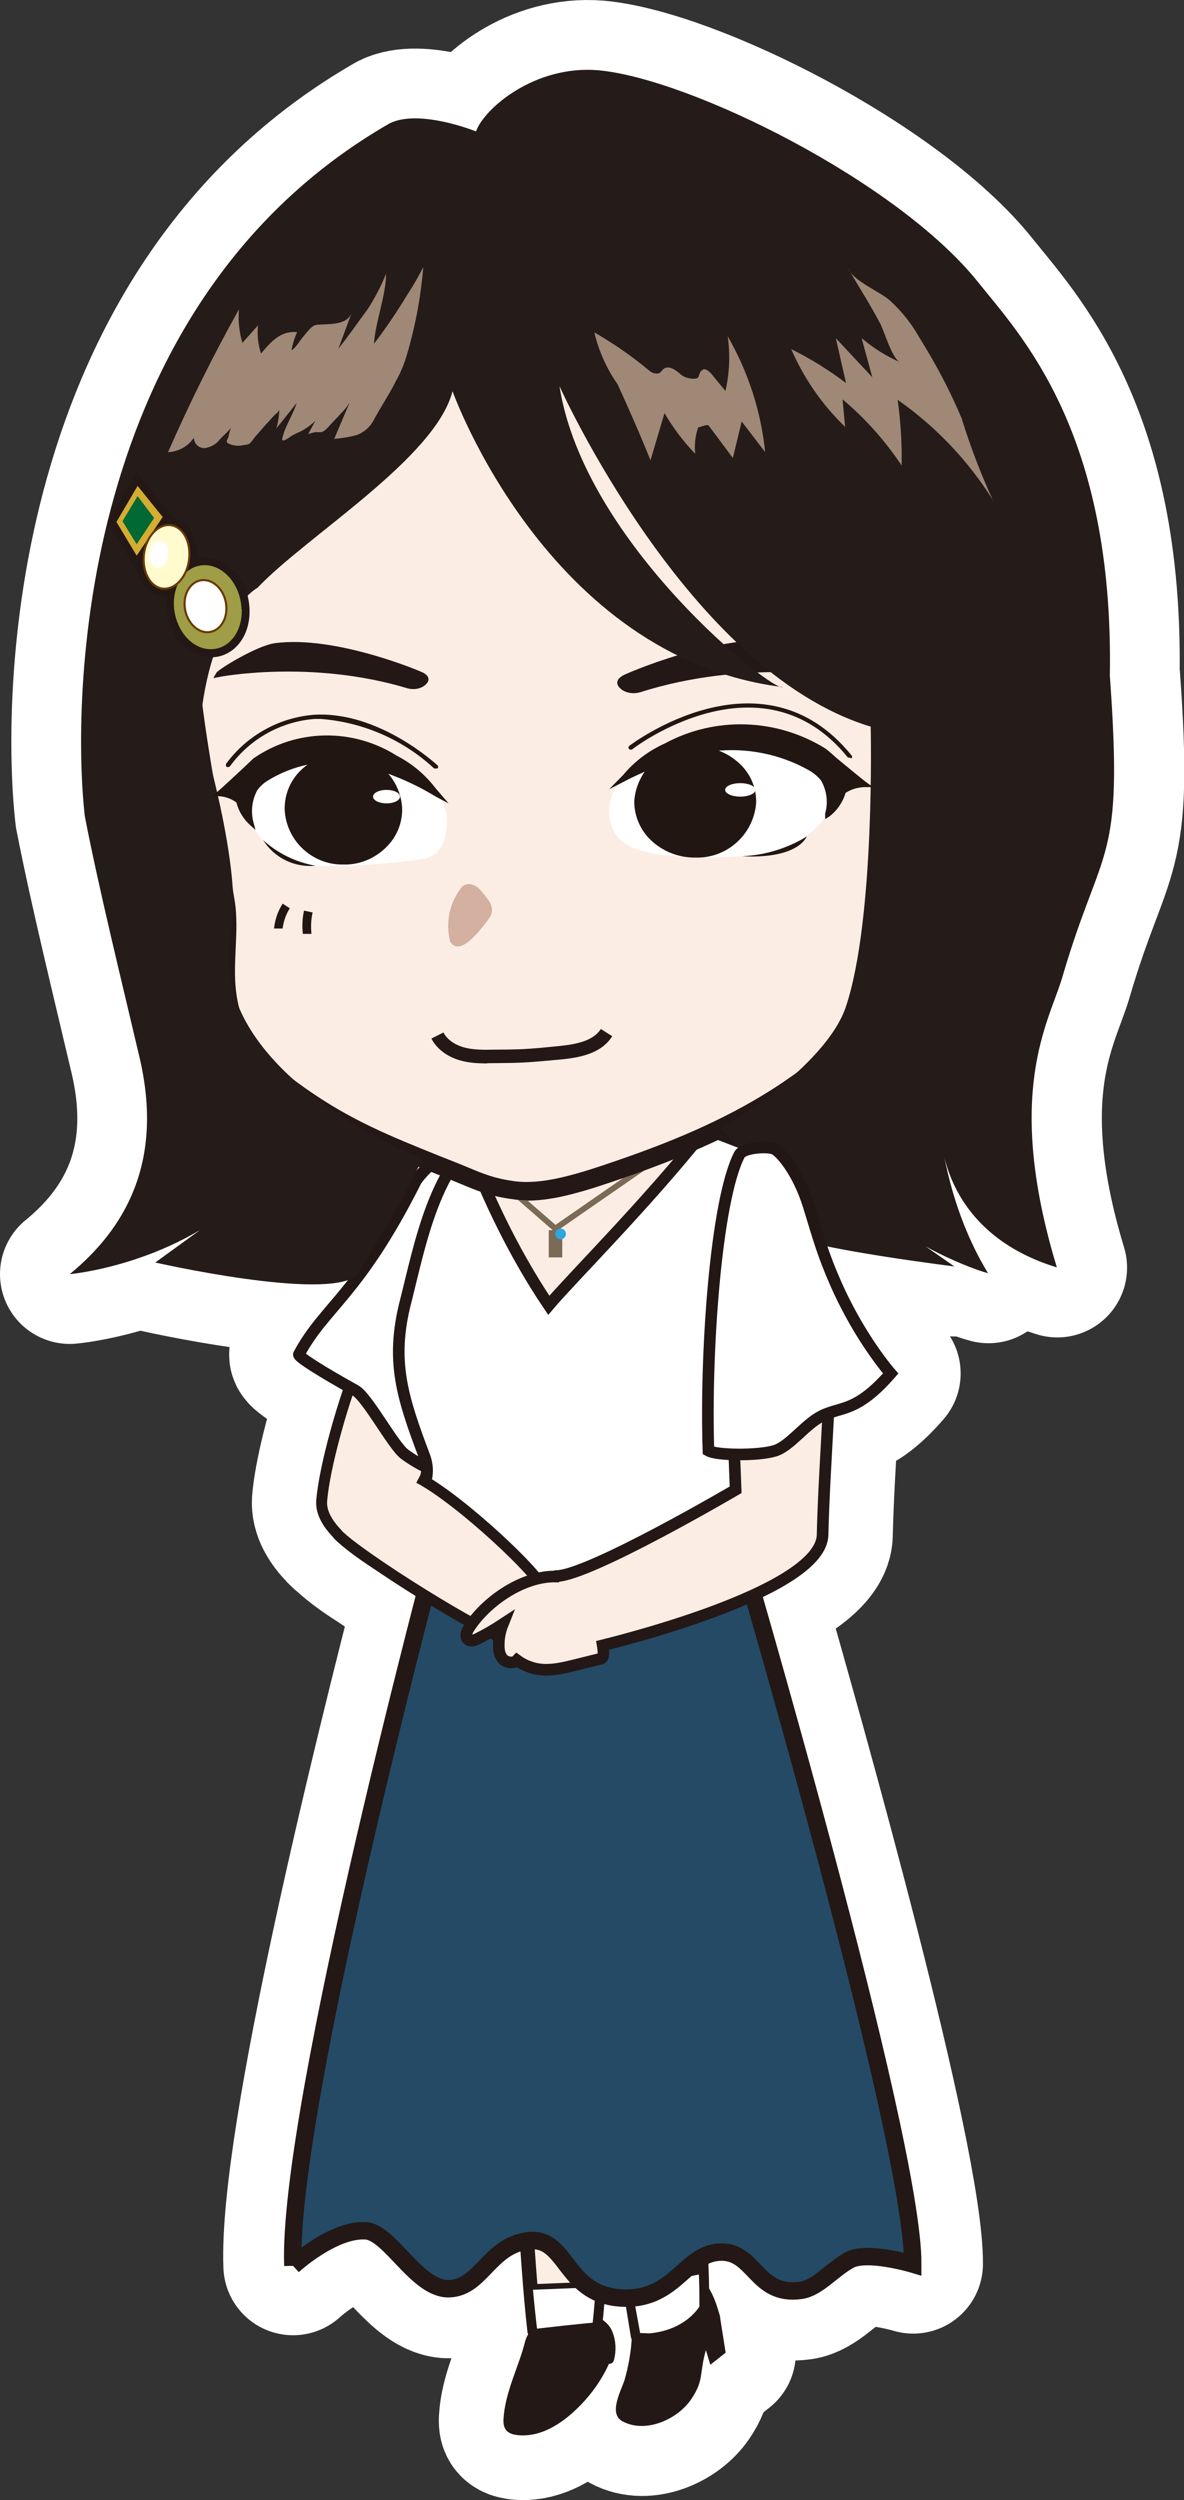
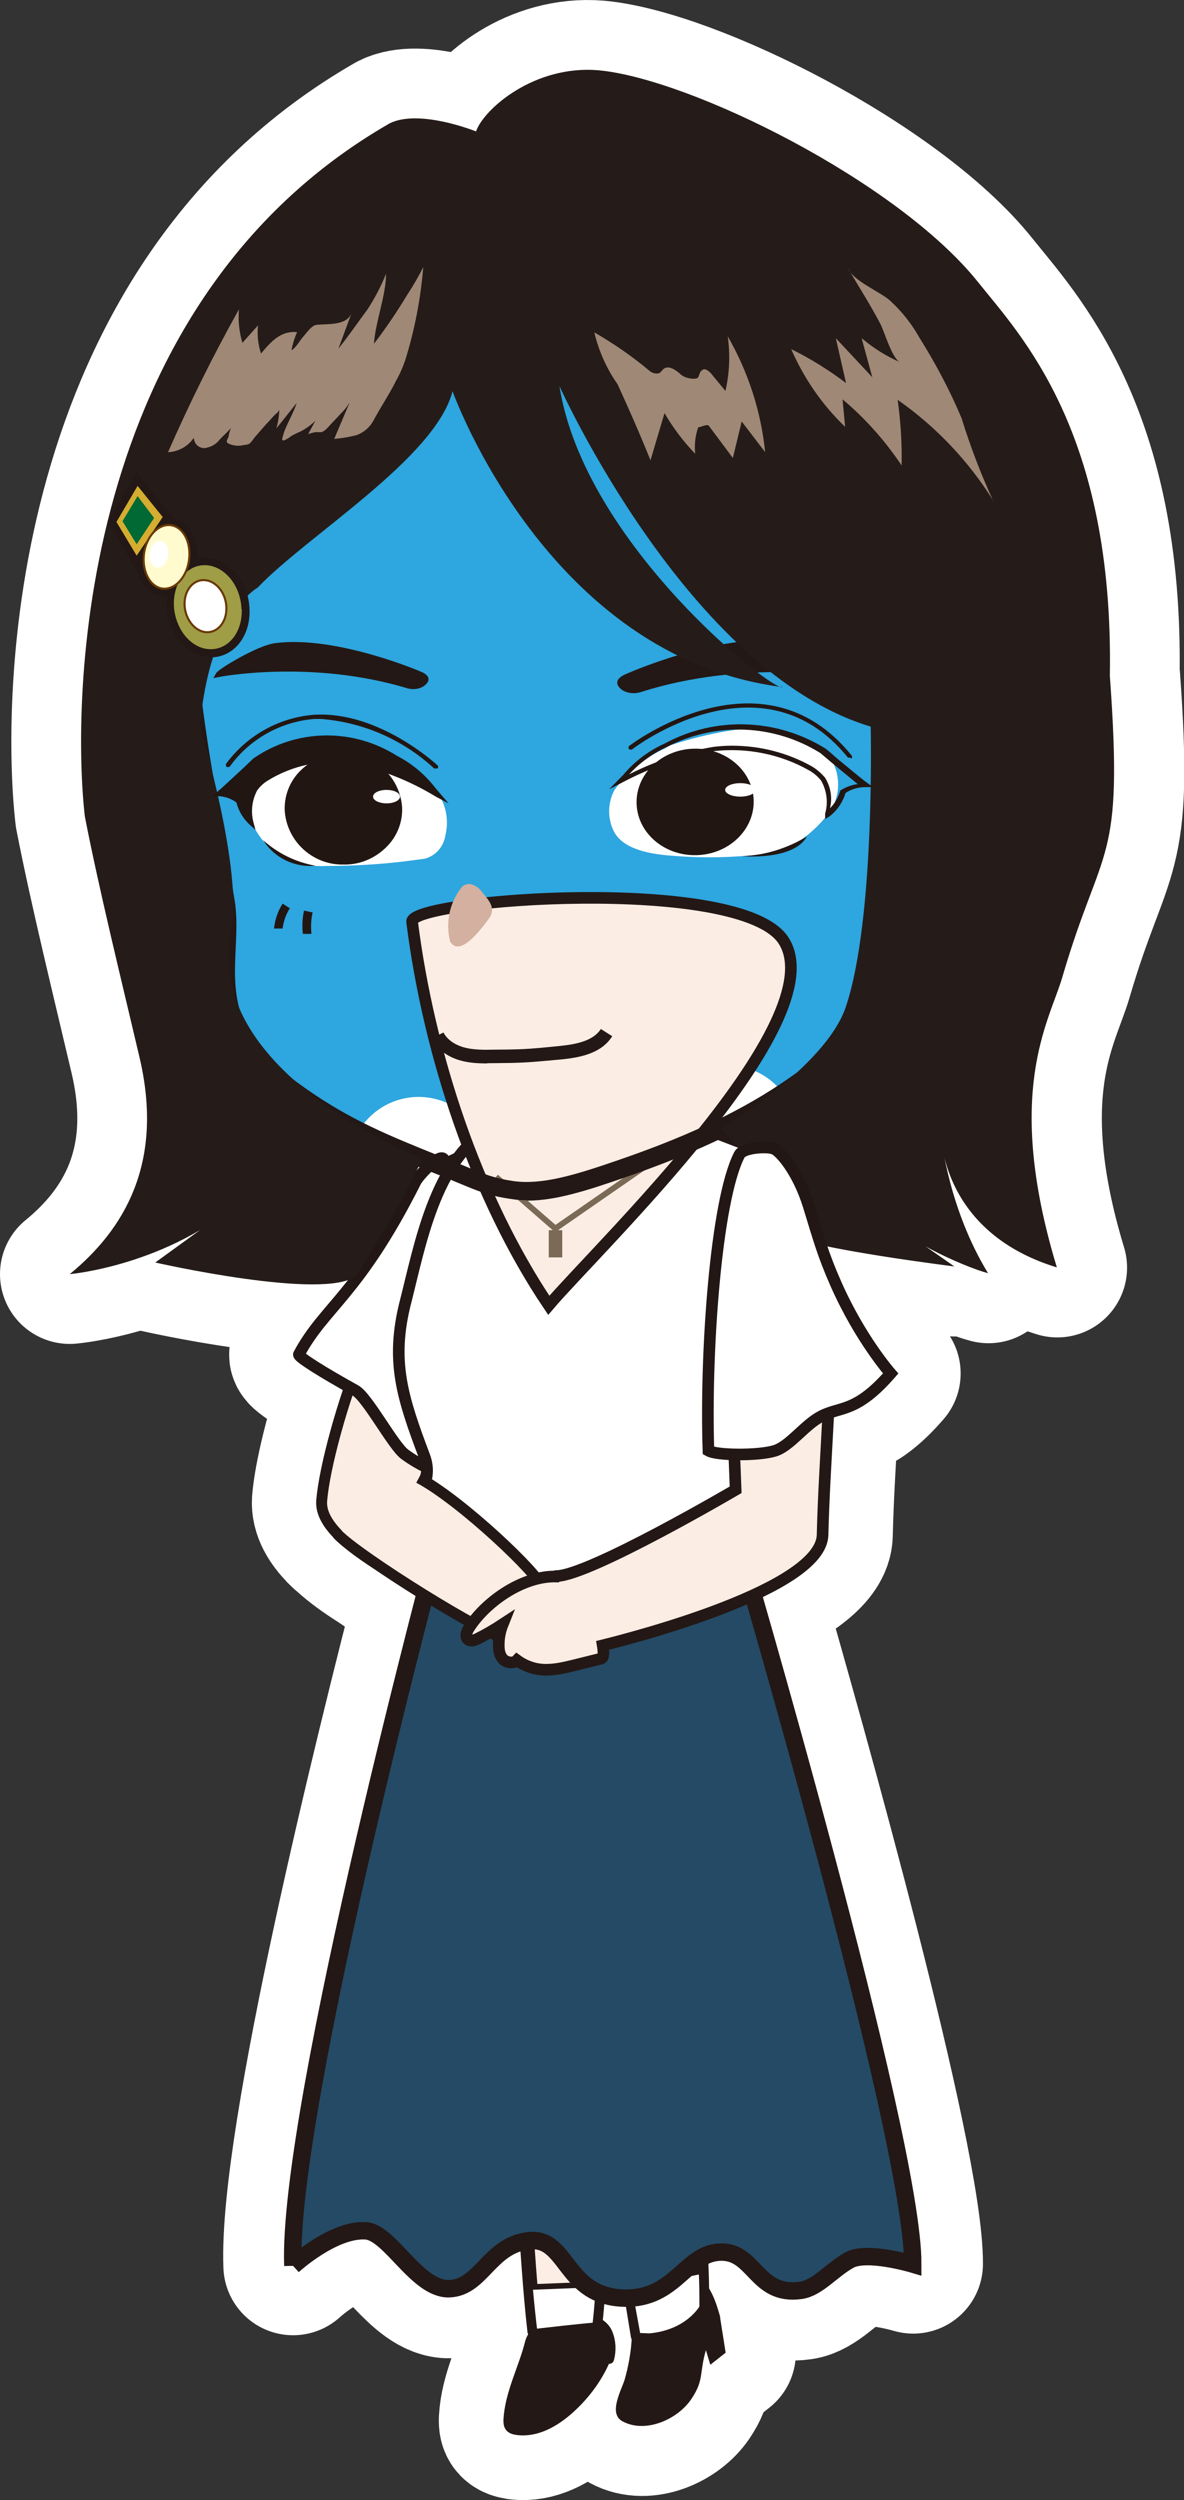
<svg xmlns="http://www.w3.org/2000/svg" id="_レイヤー_2" viewBox="0 0 50.94 107.49">
  <rect x="0" y="0" width="50.94" height="107.49" fill="#333333" stroke="none" />
  <defs>
    <style>.cls-1{stroke-width:.6px;}.cls-1,.cls-2{fill:#fdeee5;}.cls-1,.cls-2,.cls-3,.cls-4,.cls-5,.cls-6,.cls-7,.cls-8,.cls-9,.cls-10,.cls-11{stroke:#231815;}.cls-1,.cls-2,.cls-3,.cls-12{stroke-linejoin:round;}.cls-13{fill:#9f9d46;}.cls-2{stroke-width:.62px;}.cls-3{stroke-width:.42px;}.cls-3,.cls-14,.cls-9,.cls-10{fill:#231815;}.cls-15{fill:#221613;}.cls-16{fill:#d4ad31;}.cls-17,.cls-4,.cls-5,.cls-6,.cls-18,.cls-7,.cls-19,.cls-8,.cls-9,.cls-20,.cls-10,.cls-11{stroke-miterlimit:10;}.cls-17,.cls-21,.cls-7,.cls-8,.cls-20{fill:#fff;}.cls-17,.cls-19{stroke:#6a3906;stroke-width:.09px;}.cls-4,.cls-5,.cls-22{fill:#fcede4;}.cls-4,.cls-20{stroke-width:.5px;}.cls-5{stroke-width:.47px;}.cls-6{fill:#244a65;stroke-width:.75px;}.cls-23{fill:#a08877;}.cls-24{fill:#f5dfcf;}.cls-18{fill:none;stroke:#7a6a56;stroke-width:.25px;}.cls-12{stroke:#fff;stroke-linecap:round;stroke-width:6px;}.cls-12,.cls-25{fill:#2ea6df;}.cls-26{fill:#251c19;}.cls-7{stroke-width:.24px;}.cls-19{fill:#fffbcf;}.cls-8{stroke-width:.5px;}.cls-9{stroke-width:.24px;}.cls-27{fill:#d6b2a0;}.cls-20{stroke:#221714;}.cls-10{stroke-width:.22px;}.cls-28{fill:#7a6a56;}.cls-11{stroke-width:.67px;}.cls-11,.cls-29{fill:#006934;}.cls-30{fill:#d3b09f;}</style>
  </defs>
  <g id="_レイヤー_2-2">
    <path class="cls-12" d="M47.75,29.07c.18-10.53-3.84-14.65-5.67-16.94-3.47-4.34-12.39-8.75-16.34-9.11-2.75-.23-4.92,1.66-5.26,2.63,0,0-2.43-.98-3.71-.35C3.2,13.09,3.1,30.33,3.65,35.1c.6,3.1,1.63,7.28,2.35,10.35,1.08,4.57-.68,7.43-3,9.33,0,0,2.8-.24,5.6-1.89-.5.36-1.12.81-1.92,1.39,0,0,7.31,1.66,8.64.57,0,0,1.83-2.87,2.69-4.69.1.04.2.08.3.12-.2.2-.38.41-.43.52-2.45,4.87-3.93,5.38-5.02,7.43-.05.1.91.7,2.18,1.41-.64,1.87-1.11,3.8-1.2,4.88-.04.52.27,1,.68,1.43.06.06.14.14.24.22.39.36.91.73,1.42,1.05.63.43,1.37.91,2.1,1.36-1.67,6.45-5.88,23.38-5.67,28.82,0,0,1.73-1.59,3.14-1.5,1.05.06,2.21,2.53,3.59,2.49,1.36-.05,1.71-1.8,3.34-2.04.05.65.09,1.32.15,1.97h-.02c.06.69.13,1.35.2,1.92,0,0,.04,0,.11-.01-.15.14-.27.3-.32.5-.28,1.11-.86,2.16-.92,3.3,0,.1,0,.2.05.28.07.11.21.14.33.16.82.11,1.62-.34,2.23-.89.73-.65,1.32-1.46,1.66-2.37-.02.07,0,.15.07.2.1-.37.08-.77-.07-1.12-.09-.21-.28-.38-.52-.49.03-.24.07-.68.11-1.25.25.11.54.2.89.23.19.02.34,0,.51-.01.06.64.09,1.1.06,1.77-.03.59-.14,1.19-.3,1.76-.13.45-.73,1.47-.1,1.81,1,.54,2.38-.09,2.96-.95.56-.83.34-1.1.63-2.11l.19.63.66-.52-.24-1.52c-.25-.92-.41-1.17-.79-1.71,0-.29-.02-.57-.03-.85.22-.13.46-.24.74-.26,1.58-.12,1.59,1.93,3.56,1.64.72-.1,1.32-.88,2.08-1.3s2.73.17,2.73.17c.02-4.46-5.04-22.43-6.87-28.76,1.65-.76,2.97-1.65,2.99-2.59.04-1.71.16-3.51.25-5.23.7-.25,1.38-.21,2.67-1.7,0,0-1.31-1.48-2.36-3.86-.28-.64-.47-1.14-.64-1.65,1.94.42,4.63.78,5.74.92-.45-.32-.88-.61-1.25-.87.95.53,2.14,1.01,2.71,1.16-1.17-1.91-1.68-3.95-1.88-5.01.31,1.32,1.35,3.7,4.84,4.76-2.29-7.55-.33-10.56.23-12.46,1.72-5.88,2.65-4.74,2.05-12.97ZM18.38,63.16c0,.15,0,.29-.03.43-.03-.02-.05-.04-.05-.04.03-.13.05-.26.08-.39ZM31.44,48.96c-.09-.03-.17-.07-.26-.1.04-.02.07-.04.11-.06.05.05.1.11.15.16Z" />
    <path class="cls-3" d="M26.14,100.3c.15.35.17.75.07,1.12-.06-.05-.09-.13-.07-.2-.34.91-.93,1.72-1.66,2.37-.62.55-1.41,1-2.23.89-.13-.02-.26-.05-.33-.16-.05-.08-.05-.19-.05-.28.06-1.14.64-2.19.92-3.3.15-.61.86-.92,1.47-1.09s1.64.07,1.88.65Z" />
    <path class="cls-14" d="M30.99,99.63c-.33-1.19-.5-1.26-1.2-2.29-.73.22-1.46.44-2.19.67-.18.05-.37.12-.45.28-.06.11-.05.24-.04.37.07.7.1,1.17.07,1.87-.03.59-.14,1.19-.3,1.76-.13.45-.73,1.47-.1,1.81,1,.54,2.38-.09,2.96-.95.56-.83.34-1.1.63-2.11l.19.63.66-.52-.24-1.52Z" />
-     <path class="cls-2" d="M19.57,77.04c.28,1.94.56,3.88.83,5.82.44,3.09,1.05,5.39,1.64,8.45.1.5.14,1.76.26,2.25.08.37.22.68.25,1.08.12,1.64.26,3.95.45,5.58,0,0,2.39-.31,2.6-.3.08-.42.43-4.9.19-7.09-.09-.82-.19-1.64-.31-2.45-.07-.46-.29-1.01-.31-1.46l-.03-.74-.13-.85s.02-7.15-.31-11.57c0,0-4.7-2.26-5.13,1.28Z" />
+     <path class="cls-2" d="M19.57,77.04c.28,1.94.56,3.88.83,5.82.44,3.09,1.05,5.39,1.64,8.45.1.5.14,1.76.26,2.25.08.37.22.68.25,1.08.12,1.64.26,3.95.45,5.58,0,0,2.39-.31,2.6-.3.08-.42.43-4.9.19-7.09-.09-.82-.19-1.64-.31-2.45-.07-.46-.29-1.01-.31-1.46s.02-7.15-.31-11.57c0,0-4.7-2.26-5.13,1.28Z" />
    <path class="cls-1" d="M32.14,78.28s-1.36,5.94-3.01,11.4l.24.67-.04.68s.92,3.67.88,8.06c0,0-.6,1.2-2.27,1.37l-.5-.03s-1.19-7.46-1.83-9.59c0,0-.24-4,.42-9.04l.96-5.2s2.88-1.63,5.15,1.68Z" />
    <path class="cls-22" d="M19.12,50.39c.55,5.68,2.1,11.17,4.47,15.81,1.6-2.49,8.62-12.25,6.96-15.73-1.37-2.87-11.52-1.04-11.43-.09Z" />
    <path class="cls-14" d="M23.55,66.96l-.3-.58c-2.4-4.7-3.96-10.21-4.51-15.95h0c-.05-.47.48-.82,1.77-1.17,2.95-.82,9.22-1.37,10.38,1.06,1.38,2.89-2.4,9.22-6.28,15.03-.29.43-.53.79-.7,1.06l-.35.55ZM19.5,50.45c.53,5.38,1.95,10.55,4.13,15,.11-.16.22-.34.35-.52,2.08-3.11,7.61-11.39,6.23-14.29-.31-.64-1.25-1.07-2.74-1.25-3.19-.37-7.39.55-7.96,1.05ZM19.5,50.35h0s0,0,0,0h0Z" />
    <path class="cls-24" d="M21.04,70.6c-.03.09-.06.2-.02.28.03.08.11.13.18.17.64.4,1.29.78,1.95,1.15.19.11,1.45.85,1.42.14,0-.12-.07-.22-.15-.31.41.47,1.53.88,1.64-.04.03-.29-.08-.58-.21-.85-.33-.72-.74-1.43-1.36-1.95-.53-.44-1.5-.91-2.19-.58s-1.05,1.36-1.26,1.99Z" />
    <path class="cls-14" d="M24.29,72.84c-.28,0-.67-.15-1.21-.46-.68-.38-1.34-.77-1.97-1.17-.08-.05-.2-.12-.26-.26-.07-.16-.02-.33,0-.42h0c.26-.8.65-1.77,1.36-2.11.84-.4,1.9.19,2.4.61.7.59,1.12,1.39,1.41,2.02.13.28.26.61.22.95-.05.48-.34.63-.51.69-.3.09-.68,0-1-.17-.03.13-.11.21-.18.25-.07.05-.16.07-.27.07ZM21.22,70.66s-.04.12-.02.15c.01.03.08.07.11.09.63.39,1.28.78,1.94,1.15.91.52,1.11.41,1.11.41,0,0,.02-.04.02-.09,0-.06-.04-.12-.1-.2h0l.29-.25s0,0,0,0c.24.27.76.52,1.06.42.05-.02.21-.06.24-.36.03-.25-.08-.51-.19-.75-.4-.88-.8-1.46-1.31-1.88-.46-.38-1.37-.85-1.99-.56-.65.31-1.02,1.45-1.16,1.88h0Z" />
    <path class="cls-5" d="M18.3,63.55c.74-3.49,1.23-7.53.2-8.67-1.6-1.76-4.43,6.83-4.66,9.64-.04.52.27,1,.68,1.43.91.96,3.2,2.19,3.21,2.18,1.87.91,3.39,1.83,4.21,1.9,1.42.11,1.36-1.51,1.34-1.86-.03-.42-4.96-4.61-4.96-4.61Z" />
    <path class="cls-7" d="M22.8,98.33c.06.68.13,1.35.2,1.92,0,0,2.39-.28,2.6-.27.03-.15.1-.85.16-1.77l-2.97.12Z" />
    <path class="cls-7" d="M30.18,97.64l-3.13.66c.23,1.23.39,2.12.39,2.12l.5.02c1.68-.15,2.27-1.24,2.27-1.24,0-.54,0-1.06-.03-1.57Z" />
    <path class="cls-6" d="M12.6,97.41c-.26-6.77,6.34-31.36,6.34-31.36l12.82.3s7.53,25.55,7.51,30.99c0,0-1.98-.59-2.73-.17-.76.42-1.35,1.19-2.08,1.3-1.97.28-1.98-1.77-3.56-1.64-1.47.12-1.92,2.17-4.28,1.96-2.36-.21-2.23-2.66-3.9-2.45-1.68.21-2.01,2.01-3.39,2.06-1.38.05-2.54-2.42-3.59-2.49-1.41-.09-3.14,1.5-3.14,1.5Z" />
    <path class="cls-20" d="M20.47,63.52c.11-.27.03-7.15-.61-10.61-.16-.88-.28-2.54-.78-3.09-.19-.21-1.07.72-1.2.98-2.45,4.87-3.93,5.38-5.02,7.43-.05.1,1.04.78,2.43,1.55.52.29,1.63,2.39,2.13,2.75,1.43,1.04,2.97,1.2,3.05.98Z" />
    <path class="cls-8" d="M27.08,48.05c2.07-.23,4.1.89,5.32,1.25,2.46,6.69.69,13.39,1.04,18.09-.2,1.66-4.62.2-4.62.2,0,0-1.43.42-1.91.47-.79.09-1.99-.28-1.99-.28,0,0-.73.5-1.36.51-1.51.02-4.21-.27-6.01-.21-2.03-2.33,1.49-3.39.71-5.47-.94-2.5-1.47-4.08-.81-6.65.61-2.38,1.27-6.13,3.66-7.46l5.96-.47Z" />
    <path class="cls-4" d="M17.73,39.63c.72,5.68,2.75,11.84,5.88,16.49,2.12-2.49,12.3-12.2,10.11-15.67-1.8-2.87-16.11-1.78-15.99-.82Z" />
    <polyline class="cls-18" points="21.34 50.6 23.89 52.82 28.11 49.9" />
    <rect class="cls-28" x="23.61" y="52.89" width=".58" height="1.17" />
-     <path class="cls-22" d="M41.08,30.62c.35-4.16.56-7.96-1.07-11.91-.65-1.57-1.44-3.1-2.59-4.34-1.97-2.12-4.83-3.21-7.69-3.62-7.6-1.08-15.84.78-19.98,7.26-1.2,1.88-1.69,5.49-1.73,7.72-.08,4.05.99,8.68,1.69,13.02.29,1.79-.4,3.46.48,5.49.55,1.26,1.72,2.17,2.73,2.88,2.21,1.55,4.07,2.23,6.56,3.23,1.01.41,1.49.67,2.57.82,1.31.19,2.76-.26,4.73-.94,4.74-1.64,9.64-4.08,12.33-8.89l1.97-10.71Z" />
    <path class="cls-14" d="M22.67,51.6c-.23,0-.45-.01-.67-.05-.94-.13-1.46-.35-2.18-.65-.15-.06-.31-.13-.48-.2l-.7-.28c-2.18-.87-3.9-1.56-5.93-2.99-1.15-.81-2.3-1.74-2.87-3.05-.58-1.33-.52-2.5-.47-3.63.03-.67.06-1.3-.04-1.94-.16-1.03-.35-2.1-.54-3.13-.6-3.36-1.22-6.84-1.15-9.96.04-1.96.46-5.84,1.79-7.92,3.79-5.93,11.4-8.71,20.36-7.43,2.34.33,5.61,1.25,7.92,3.74,1.34,1.44,2.16,3.23,2.67,4.46,1.63,3.95,1.47,7.66,1.1,12.09v.04s-1.99,10.78-1.99,10.78l-.03.06c-2.9,5.19-8.23,7.57-12.54,9.07-1.67.58-3.01,1.01-4.24,1.01ZM25.59,10.83c-6.84,0-12.47,2.63-15.51,7.38-1.08,1.69-1.62,5.08-1.67,7.52-.06,3.05.55,6.49,1.14,9.81.18,1.04.37,2.11.54,3.14.12.72.08,1.43.05,2.1-.05,1.09-.1,2.12.4,3.29.49,1.13,1.54,1.97,2.6,2.72,1.96,1.38,3.64,2.05,5.77,2.91l.71.28c.18.07.34.14.49.2.69.29,1.15.48,1.99.6,1.24.17,2.67-.27,4.55-.92,4.17-1.44,9.31-3.73,12.09-8.66l1.95-10.63c.37-4.32.52-7.93-1.04-11.71-.77-1.86-1.57-3.2-2.52-4.23-2.16-2.32-5.25-3.19-7.46-3.5-1.4-.2-2.76-.3-4.09-.3Z" />
    <path id="_パス_756" class="cls-9" d="M33.69,27.68c.82.09,2.6,1.17,2.7,1.31,0,0-4.35-.79-8.89.66-.25.07-.53.03-.71-.12h0c-.17-.15-.15-.25.06-.38.07-.05,4.03-1.8,6.85-1.47Z" />
    <path class="cls-22" d="M36.72,43.96c.65-.18,3.46-1.93,4.03-2.22,2.68-1.38,5.61-4.48,4.77-7.86-.06-.25-.14-.5-.29-.7-.31-.41-.74-.82-1.19-1.06-1.03-.55-3.43.59-4.19,1.49" />
    <path class="cls-14" d="M36.72,44.25c-.13,0-.24-.08-.28-.21-.04-.16.05-.32.2-.36.41-.11,1.97-1.03,2.91-1.58.49-.29.88-.52,1.06-.61,2.31-1.19,5.45-4.18,4.63-7.53-.05-.22-.12-.44-.24-.6-.32-.42-.73-.79-1.09-.98-.85-.45-3.13.59-3.83,1.42-.1.12-.29.14-.41.03-.12-.1-.14-.29-.03-.41.79-.93,3.33-2.21,4.55-1.56.44.24.91.65,1.28,1.14.19.25.28.54.34.81.85,3.45-1.96,6.67-4.92,8.19-.17.09-.57.32-1.03.6-1.4.82-2.6,1.52-3.05,1.64-.03,0-.05.01-.08.01Z" />
    <path class="cls-27" d="M40.48,37.99c-.11.58-.23,1.15-.34,1.73-.04.21-.07.45.08.6.16.15.43.09.64,0,1.16-.47,2.14-1.35,2.77-2.43s.93-2.35.89-3.6c-.01-.4-.22-.34-.58-.52-.23-.11-.93-.29-1.17-.22-.96.28-1.13.47-1.5,1.39-.39.97-.59,2.01-.79,3.04Z" />
    <path class="cls-14" d="M40.71,40.5c-.27,0-.49-.11-.61-.31-.14-.25-.07-.52-.03-.66.06-.21.12-.42.18-.63.11-.35.21-.68.28-1.02.07-.35.1-.7.14-1.08.04-.37.07-.75.15-1.12.13-.66.45-1.56,1.21-2.06.41-.27.95-.36,1.44-.25.41.09.74.32.94.65.19.31.27.71.23,1.21-.05.64-.24,1.26-.57,1.81l-.5-.3c.28-.47.45-1,.49-1.55.03-.37-.02-.65-.15-.86-.15-.24-.39-.34-.57-.38-.33-.08-.71,0-.99.17-.6.39-.85,1.13-.96,1.68-.02.1-.03.19-.05.29.32.19.68.44.89.81.24.42.24.91.22,1.28-.04.55-.14.98-.34,1.35-.25.48-.67.83-1.13.95-.09.02-.18.04-.27.04ZM41.26,36.71s0,.09-.01.14c-.04.37-.07.76-.15,1.14-.07.37-.18.73-.29,1.08-.06.2-.12.41-.18.62-.04.16-.03.2-.03.21,0,.02.1.04.23,0,.31-.08.58-.32.76-.66.15-.29.24-.65.27-1.12.02-.29.02-.67-.14-.95-.1-.18-.27-.33-.46-.46Z" />
    <path id="_パス_743" class="cls-15" d="M12.16,39.92h-.37c.04-.38.16-.74.37-1.07l.31.2c-.17.26-.27.56-.31.86Z" />
    <path id="_パス_744" class="cls-15" d="M13.03,40.14c-.04-.33-.02-.67.05-.99l.37.08c-.07.3-.08.61-.05.92h-.37Z" />
    <path id="_パス_749" class="cls-30" d="M19.9,38.1c.1-.07.21-.1.33-.09.2.04.38.16.5.33.29.36.64.7.3,1.16s-1.24,1.67-1.66.99c-.22-.84-.02-1.73.53-2.39Z" />
    <path id="_パス_769" class="cls-26" d="M47.75,29.07c.18-10.53-3.84-14.65-5.67-16.94-3.47-4.34-12.39-8.75-16.34-9.11-2.75-.23-4.92,1.66-5.26,2.63,0,0-2.43-.98-3.71-.35C3.2,13.09,3.1,30.33,3.65,35.1c.6,3.1,1.63,7.28,2.35,10.35,1.08,4.57-.68,7.43-3,9.33,0,0,4.21-.36,7.46-3.24l-3.78,2.74s7.31,1.66,8.64.57c0,0,2.08-3.26,2.84-5.03,0,0-9.39-3.69-8.23-9.67.58-2.65-1.33-8.91-1.33-8.91.43-4.88,2.48-5.97,2.48-5.97,2.1-2.22,7.65-5.56,8.39-8.45,0,0,4.07,11.45,14.2,12.72-.34.27-8.53-6.13-9.6-12.94,0,0,5.52,12.27,13.39,14.64,0,0,.2,8.28-1.07,12.05-.87,2.59-5.36,5.25-5.36,5.25,1.96,1.81,1.88,3.42,1.88,3.42l.24.8c.32.68,6.13,1.46,7.91,1.69-1.3-.93-2.41-1.58-2.63-2.14-.06.78,3.05,2.16,4.08,2.43-1.68-2.74-2-5.75-2-5.75.06.85.63,4.18,4.96,5.5-2.29-7.55-.33-10.56.23-12.46,1.72-5.88,2.65-4.74,2.05-12.97Z" />
    <path id="_パス_771" class="cls-23" d="M17.01,16.43c-.29.57-.66,1.12-.92,1.61-.15.3-.41.54-.73.66-.32.09-.65.14-.98.17l.67-1.58c-.1.17-.22.33-.37.47-.14.16-.28.3-.42.45s-.28.33-.43.37c-.09,0-.17,0-.26,0-.11.02-.21.05-.31.08l.31-.57c-.2.19-.42.35-.66.47-.13.05-.25.12-.37.18-.09.07-.18.13-.28.18-.2.07-.09-.13-.06-.27.1-.35.47-.97.56-1.32l-.87,1.09c.08-.27.12-.55.13-.84,0,.12-.17.22-.25.31s-.22.25-.34.37l-.48.55c-.06.09-.13.18-.21.26-.07.04-.16.06-.24.06-.22.06-.46.04-.67-.06-.13-.07-.06-.15,0-.28.02-.14.06-.27.11-.39-.16.18-.34.34-.5.51-.13.17-.31.28-.51.33-.23.08-.48-.04-.56-.27-.02-.05-.03-.1-.03-.15-.25.37-.66.6-1.11.62.92-2.1,1.94-4.15,3.05-6.14-.04.49.01.97.15,1.44l.67-.75c-.04.41,0,.82.13,1.21.43-.51.85-.99,1.55-.92-.11.25-.19.51-.24.77.12,0,.42-.49.51-.58s.34-.47.55-.5c.43-.06,1.32.06,1.53-.52l-.57,1.54c.47-.59.78-1.05,1.26-1.7.31-.48.58-.99.79-1.52,0,.92-.47,2.12-.52,3.01.52-.68,1-1.39,1.44-2.12.25-.38.48-.77.68-1.18-.11,1.36-.37,2.71-.78,4.02-.11.32-.25.63-.42.92Z" />
    <path id="_パス_772" class="cls-23" d="M27.98,19.81l.61-2.05c.37.64.81,1.22,1.32,1.75-.04-.38,0-.77.13-1.14,0-.1-.11,0,0,0s.39-.16.46-.06l1.03,1.38.38-1.57,1.01,1.32c-.18-1.76-.73-3.45-1.61-4.98.11.78.08,1.58-.1,2.35l-.59-.72c-.11-.13-.28-.28-.41-.18s-.11.22-.18.32-.53.06-.74-.13-.51-.41-.74-.24c-.07.06-.11.14-.18.18-.15.05-.32,0-.43-.1-.74-.62-1.54-1.17-2.37-1.65.19.8.53,1.56,1,2.23.5,1.09.98,2.18,1.42,3.28Z" />
    <path id="_パス_773" class="cls-23" d="M42.75,21.55c-1.07-1.72-2.47-3.2-4.13-4.36.13.93.19,1.88.17,2.82-.71-1.06-1.56-2.02-2.54-2.84l.11,1.18c-.99-.95-1.77-2.08-2.32-3.34.83.41,1.62.9,2.36,1.46l-.44-1.93,1.57,1.68-.46-1.68c.5.42,1.05.77,1.65,1.03-.34-.15-.68-1.34-.84-1.64-.43-.82-.93-1.6-1.4-2.4.24.57,1.42,1.02,1.84,1.42.5.46.92,1,1.25,1.59.69,1.1,1.3,2.25,1.8,3.44.38,1.22.83,2.41,1.37,3.57h0Z" />
    <path class="cls-5" d="M18.02,63.54c1.86.99,5.22,4.21,5.24,4.63.02.34,0,2.42-1.43,2.3-.82-.07-6.41-3.56-7.32-4.52" />
    <path id="_パス_756-2" class="cls-10" d="M11.85,27.76c-.75.1-2.38,1.1-2.46,1.24,0,0,3.98-.78,8.18.49.23.06.49.02.65-.12h0c.16-.14.14-.23-.06-.35-.07-.04-3.72-1.6-6.31-1.26Z" />
    <path id="_パス_745" class="cls-21" d="M12.13,36.75c.26.17.54.3.84.39.36.08.72.11,1.09.09,1.07,0,2.15-.06,3.21-.18l1-.13c.47-.12.82-.52.89-1,.17-.68.02-1.4-.42-1.95-.44-.58-1.05-1.01-1.74-1.23-1.35-.34-2.74-.48-4.12-.41-.58,0-1.15.11-1.69.32-.48.16-.79.62-.78,1.12-.02.2-.02.39,0,.59.09.28.2.55.33.81.14.33.32.65.54.93.21.26.48.48.78.63l.07.02Z" />
    <ellipse id="_楕円形_81" class="cls-15" cx="14.77" cy="34.78" rx="2.29" ry="2.43" transform="translate(-20.93 47.16) rotate(-86.1)" />
    <path id="_パス_747" class="cls-15" d="M14.79,37.17c-1.32.03-2.44-.98-2.54-2.3-.03-.62.19-1.22.61-1.67.47-.5,1.12-.79,1.81-.81,1.36-.07,2.53.96,2.63,2.31.03.62-.2,1.22-.62,1.66-.47.5-1.12.8-1.8.81h-.09ZM14.79,32.58h-.09c-.63.01-1.23.28-1.66.74-.39.41-.59.96-.56,1.52.09,1.24,1.15,2.19,2.39,2.12.63-.02,1.23-.28,1.67-.74.38-.41.58-.96.56-1.52h0c-.1-1.22-1.14-2.15-2.36-2.12h.05Z" />
    <ellipse id="_楕円形_83" class="cls-21" cx="16.63" cy="34.25" rx=".58" ry=".29" />
    <path id="_パス_752" class="cls-15" d="M18.64,33.96c-.43-.58-.98-1.05-1.62-1.38-1.84-1.17-4.21-1.12-6.01.11-.16.15-1.23,1.17-1.57,1.45.31,0,.61.11.86.3.09.39.3.74.6,1-.16-.49-.12-1.02.1-1.48.13-.18.29-.34.48-.45,1.09-.68,2.38-.95,3.65-.77,1.31.27,2.56.76,3.69,1.45l-.19-.23Z" />
    <path id="_パス_753" class="cls-15" d="M10.98,35.67l-.19-.17c-.3-.26-.52-.61-.62-1-.23-.17-.5-.26-.78-.27h-.28l.22-.17c.23-.19.76-.69,1.16-1.06l.41-.39c1.84-1.28,4.27-1.32,6.17-.12.66.34,1.23.82,1.68,1.41l.55.64-.55-.29c-1.13-.69-2.36-1.17-3.65-1.44-1.25-.17-2.51.09-3.58.75-.18.11-.34.26-.46.43-.23.44-.28.95-.14,1.42l.07.26ZM9.62,34.07c.25.04.48.14.68.29h0c.08.3.23.58.44.8-.09-.43-.02-.89.2-1.27.14-.19.31-.35.51-.48,1.11-.68,2.43-.96,3.72-.78,1.16.22,2.27.63,3.28,1.22-.4-.49-.9-.89-1.46-1.19-1.82-1.17-4.17-1.13-5.95.1l-.42.38-1.01.93Z" />
    <path id="_パス_760" class="cls-15" d="M18.75,33.04h-.07c-1.34-1.24-3.06-1.99-4.88-2.13h-.26c-1.44.11-2.76.84-3.62,2-.03.06-.1.09-.16.06,0,0-.02,0-.02-.01-.03-.04-.03-.1,0-.14.9-1.21,2.27-1.97,3.77-2.09,2.8-.17,5.28,2.15,5.31,2.17.04.04.04.1,0,.14-.02,0-.05,0-.07,0Z" />
    <path id="_パス_761" class="cls-15" d="M11.32,36.12c.48.76,1.35,1.19,2.25,1.1-.84-.15-1.62-.53-2.25-1.1Z" />
    <path id="_パス_746" class="cls-21" d="M35.72,32.58c-.33-.4-.77-.69-1.26-.84-.48-.2-.98-.32-1.49-.38-.58-.05-1.17-.02-1.74.08-.76.13-1.5.32-2.23.55-.13.04-.25.09-.36.17-.88.4-1.63,1.02-2.2,1.8-.31.57-.31,1.27,0,1.84.43.72,1.5.93,2.6,1,1.24.1,2.49.07,3.73-.07.39-.04.77-.14,1.14-.28.6-.32,1.13-.75,1.56-1.26.68-.71.78-1.79.25-2.61Z" />
    <ellipse id="_楕円形_82" class="cls-15" cx="29.91" cy="34.48" rx="2.52" ry="2.29" transform="translate(-.86 .76) rotate(-1.44)" />
-     <path id="_パス_748" class="cls-15" d="M29.9,36.87h-.09c-.72-.02-1.4-.32-1.9-.84-.41-.44-.64-1.03-.62-1.63.13-1.38,1.34-2.41,2.72-2.31.72.02,1.41.32,1.91.84.42.44.64,1.03.61,1.63-.13,1.35-1.28,2.36-2.63,2.31ZM29.9,32.28c-1.24-.05-2.31.88-2.42,2.11h0c-.03.55.18,1.09.56,1.49.46.48,1.1.76,1.76.78,1.28.09,2.39-.85,2.51-2.12.02-.55-.18-1.08-.56-1.48-.46-.49-1.09-.77-1.76-.78h-.09Z" />
    <ellipse id="_楕円形_84" class="cls-21" cx="31.85" cy="33.96" rx=".65" ry=".29" />
-     <path id="_パス_750" class="cls-15" d="M26.86,33.39c.48-.59,1.1-1.05,1.79-1.36,2.14-1.16,4.73-1.08,6.79.22.19.14,1.41,1.18,1.8,1.47-.36-.01-.71.09-1,.29-.1.4-.34.75-.66,1,.15-.5.07-1.04-.2-1.49-.15-.19-.34-.35-.55-.47-1.25-.7-2.69-.99-4.11-.83-1.4.24-2.75.7-4,1.37l.15-.2Z" />
    <path id="_パス_751" class="cls-15" d="M35.5,35.21v-.23c.14-.48.07-1-.18-1.43-.15-.18-.33-.33-.53-.44-1.23-.69-2.65-.97-4.05-.82-1.41.24-2.77.71-4.02,1.38l-.51.26.6-.61c.49-.59,1.11-1.05,1.8-1.36,2.17-1.17,4.8-1.08,6.9.22.07.05.25.2.47.4.45.37,1.07.89,1.33,1.08l.25.18h-.31c-.31,0-.61.08-.87.25-.12.4-.36.75-.68,1l-.19.12ZM31.49,32.06c1.21,0,2.39.3,3.44.89.22.13.41.3.57.49.24.39.32.86.21,1.31.21-.21.36-.47.44-.76h0c.23-.15.48-.24.75-.28l-1.14-.94-.46-.39c-2-1.25-4.5-1.35-6.6-.27-.62.28-1.17.68-1.63,1.18,1.14-.58,2.37-.97,3.63-1.18.26-.03.51-.05.77-.05h0Z" />
    <path id="_パス_759" class="cls-15" d="M36.56,32.57s-.05.01-.08,0c-3.71-4.59-9.22-.41-9.27-.36-.04.03-.1.03-.14,0-.04-.04-.04-.1,0-.14.06-.05,5.72-4.34,9.56.4.04.04.04.1,0,.14l-.07-.04Z" />
    <path id="_パス_762" class="cls-15" d="M34.72,35.96c-.84.51-1.8.81-2.78.85,0,0,2.2.2,2.78-.85Z" />
    <path class="cls-4" d="M33.13,52.74c-2.04.65-1.67,6.16-1.48,11.31,0,0-6.24,3.66-7.69,3.71,0,0-.01.01-.02.02-1.48-.04-3.09,1.13-3.78,2.24-.1.16-.16.4.01.49.11.06.26,0,.37-.05.38-.19.74-.4,1.09-.63-.12.3-.18.62-.17.94,0,.2.04.42.19.57.15.15.45.19.59.04.3.22.68.37,1.06.4.47.04.94-.07,1.39-.18.39-.1.78-.19,1.17-.29.12-.03.12-.27.07-.57,1.37-.34,9.41-2.42,9.46-4.75.15-6.46,1.46-14.43-2.28-13.24Z" />
    <path class="cls-14" d="M20.97,45.72c-.41,0-.81-.02-1.21-.14-.54-.16-.98-.5-1.2-.93l.52-.26c.14.28.45.51.84.63.38.11.8.12,1.22.11,1.28-.01,1.47-.01,2.94-.16.69-.07,1.44-.21,1.77-.73l.49.31c-.46.74-1.38.92-2.21,1-1.49.14-1.69.15-2.99.16-.06,0-.12,0-.18,0Z" />
    <path class="cls-11" d="M8.75,24.3c-.36.02-.67.21-.89.49.17-.27.29-.6.29-.97,0-.81-.49-1.35-1.05-1.23-.5.11-.9.73-.92,1.41s.35,1.29.87,1.31c.27.01.53-.14.74-.39-.18.27-.3.62-.3,1.01,0,.9.54,1.78,1.31,1.96.88.21,1.65-.56,1.6-1.7s-.82-1.92-1.64-1.88Z" />
    <polygon class="cls-11" points="5.92 20.89 5.01 22.44 5.88 23.89 7 22.23 5.92 20.89" />
    <path class="cls-13" d="M10.4,26.18c.04,1.14-.73,1.9-1.61,1.7-.77-.18-1.32-1.06-1.31-1.96s.55-1.59,1.27-1.62c.82-.04,1.6.79,1.64,1.89Z" />
    <polygon class="cls-16" points="7 22.23 5.88 23.89 5.01 22.44 5.92 20.89 7 22.23" />
    <path class="cls-19" d="M8.15,23.82c0,.83-.52,1.51-1.1,1.49-.52-.02-.89-.61-.87-1.31s.42-1.3.92-1.41c.56-.12,1.05.42,1.05,1.23Z" />
    <path class="cls-17" d="M9.74,26.12c.02.67-.43,1.14-.95,1.05-.48-.09-.85-.63-.85-1.21s.36-1.02.82-1.02c.5,0,.96.52.98,1.18Z" />
    <path class="cls-21" d="M7.24,23.78c0,.33-.2.61-.43.62s-.38-.23-.37-.54.18-.57.4-.6.41.2.41.52Z" />
    <polygon class="cls-29" points="6.63 22.27 5.88 23.4 5.27 22.41 5.92 21.33 6.63 22.27" />
    <path class="cls-20" d="M33.29,49.38c-.32-.1-1.32-.05-1.48.27-1.02,1.98-1.47,8.56-1.33,12.72.36.21,2.14.22,2.84.01.66-.19,1.3-1.13,2.03-1.5.82-.42,1.49-.13,2.97-1.83,0,0-1.31-1.48-2.36-3.86-.57-1.29-.75-1.99-1.17-3.35-.48-1.54-1.27-2.38-1.5-2.45Z" />
-     <circle class="cls-25" cx="24.12" cy="53.05" r=".23" />
  </g>
</svg>